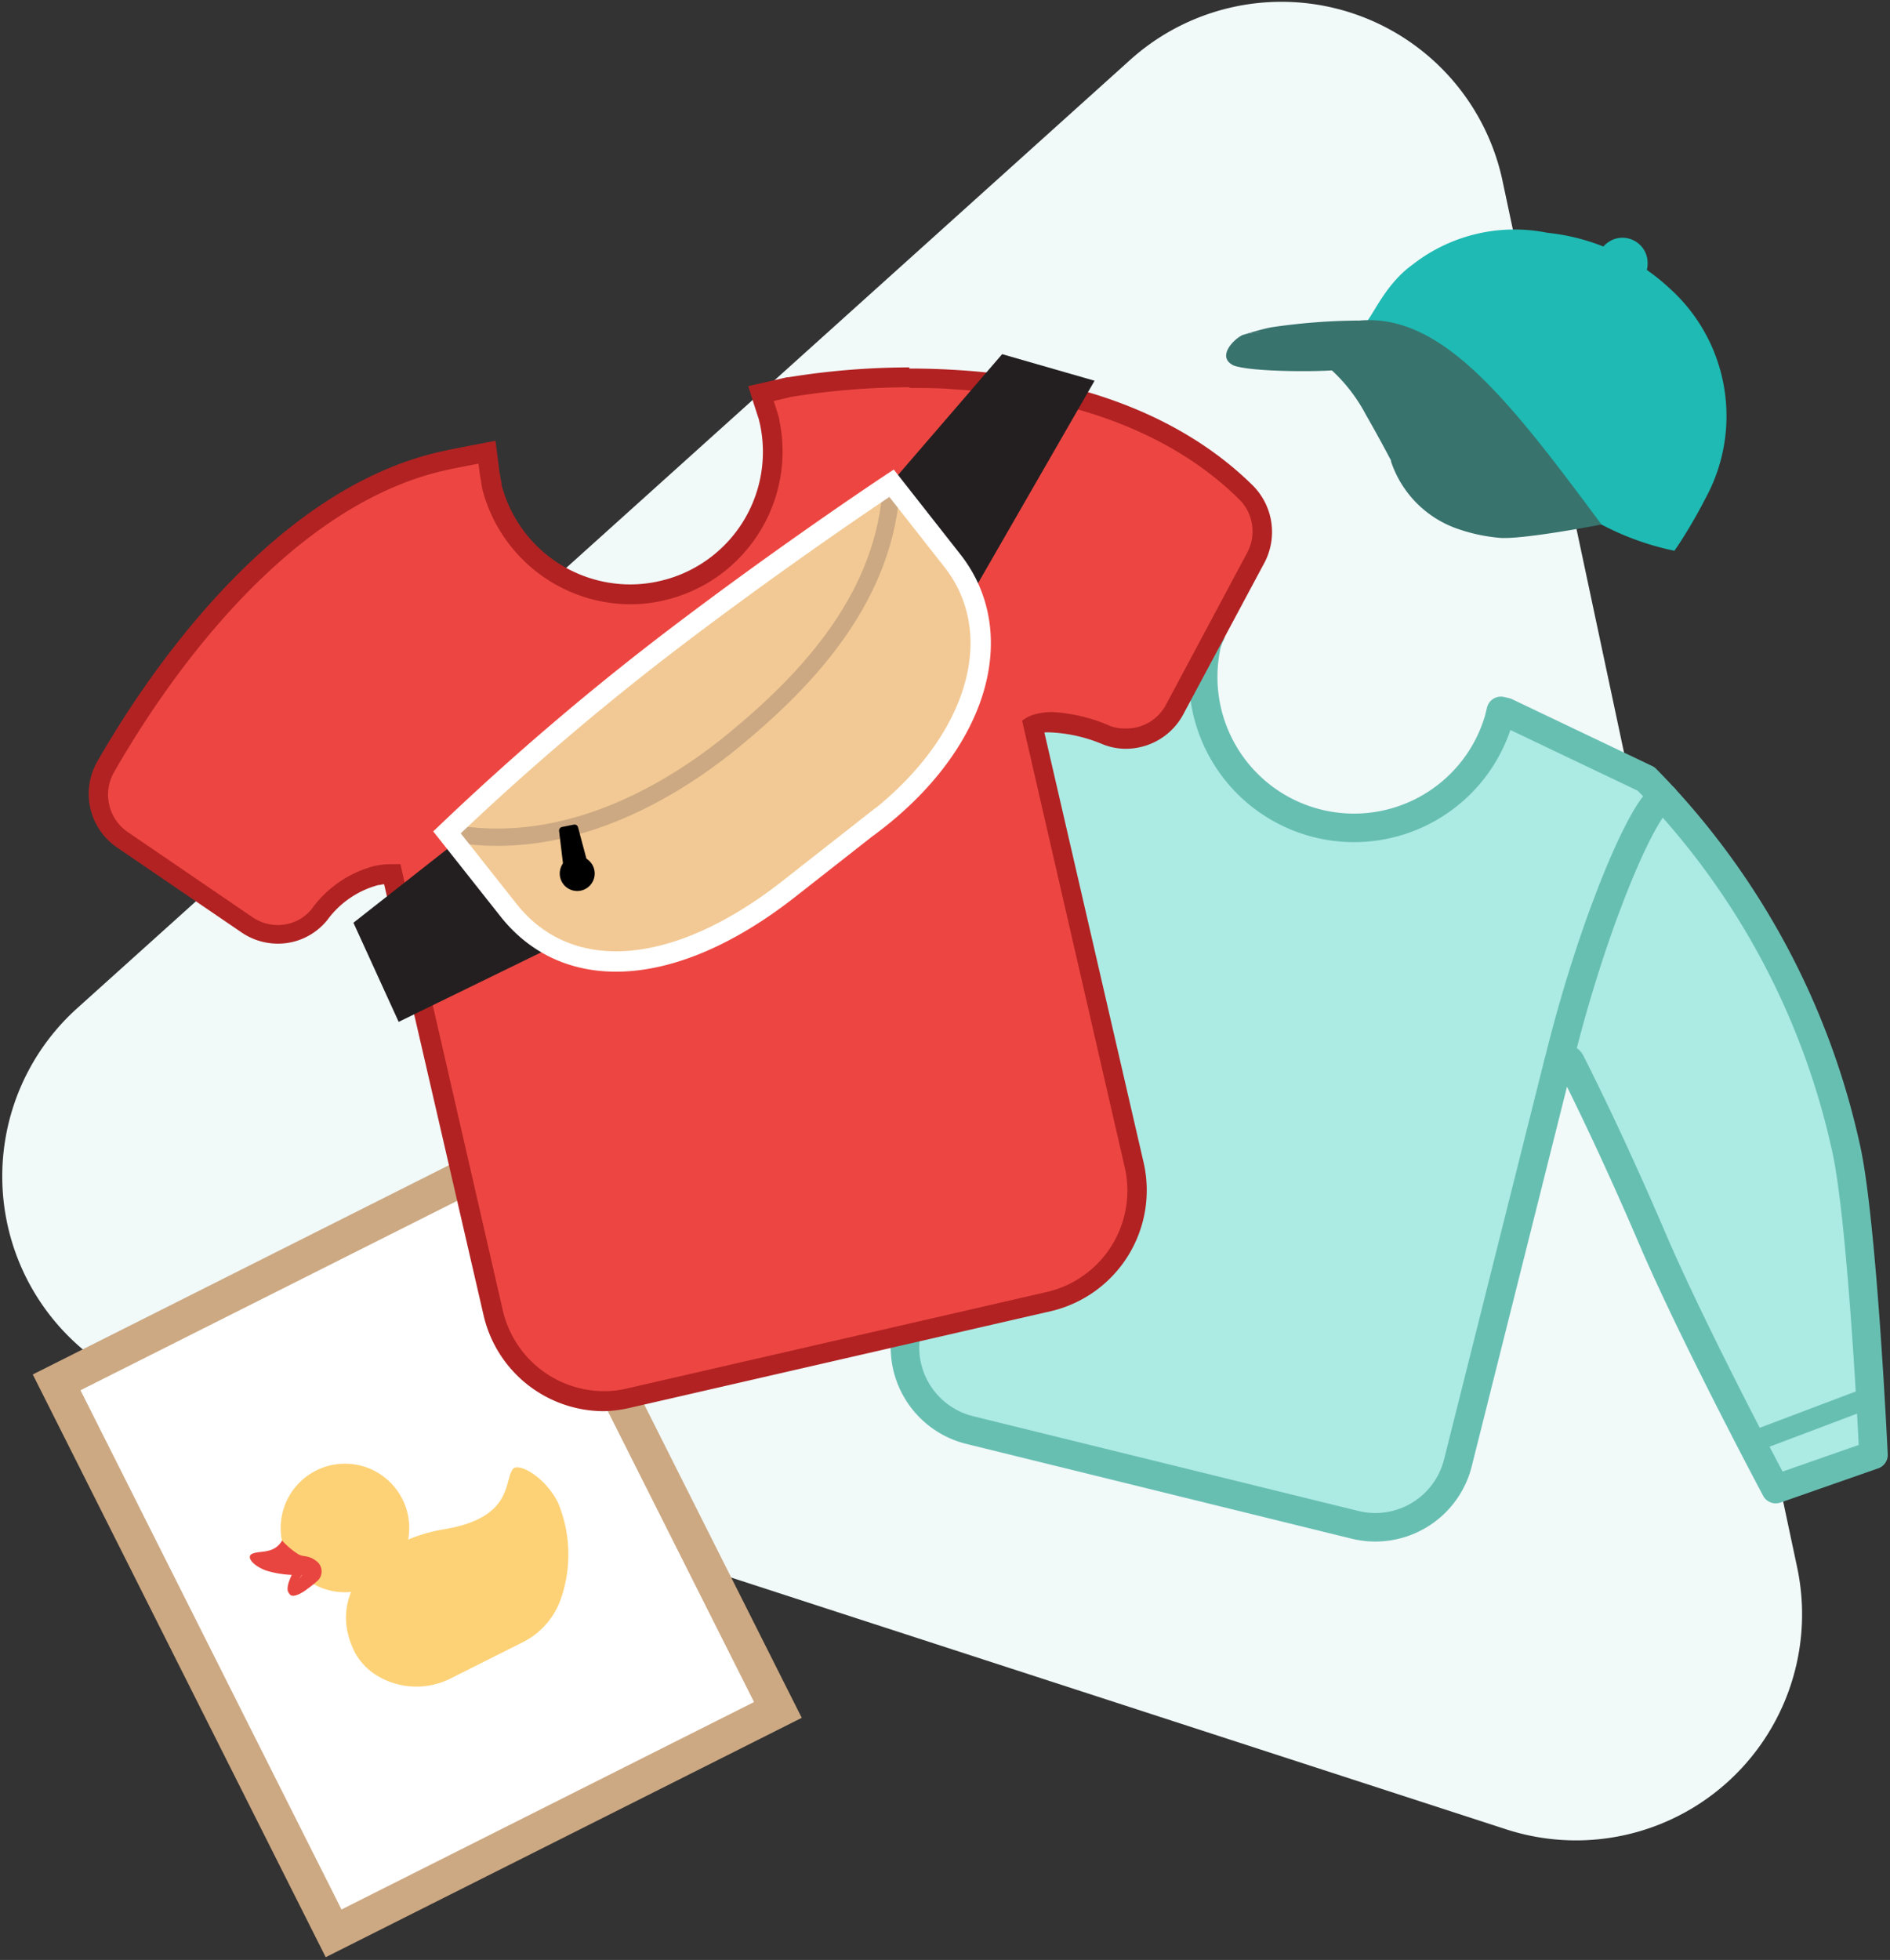
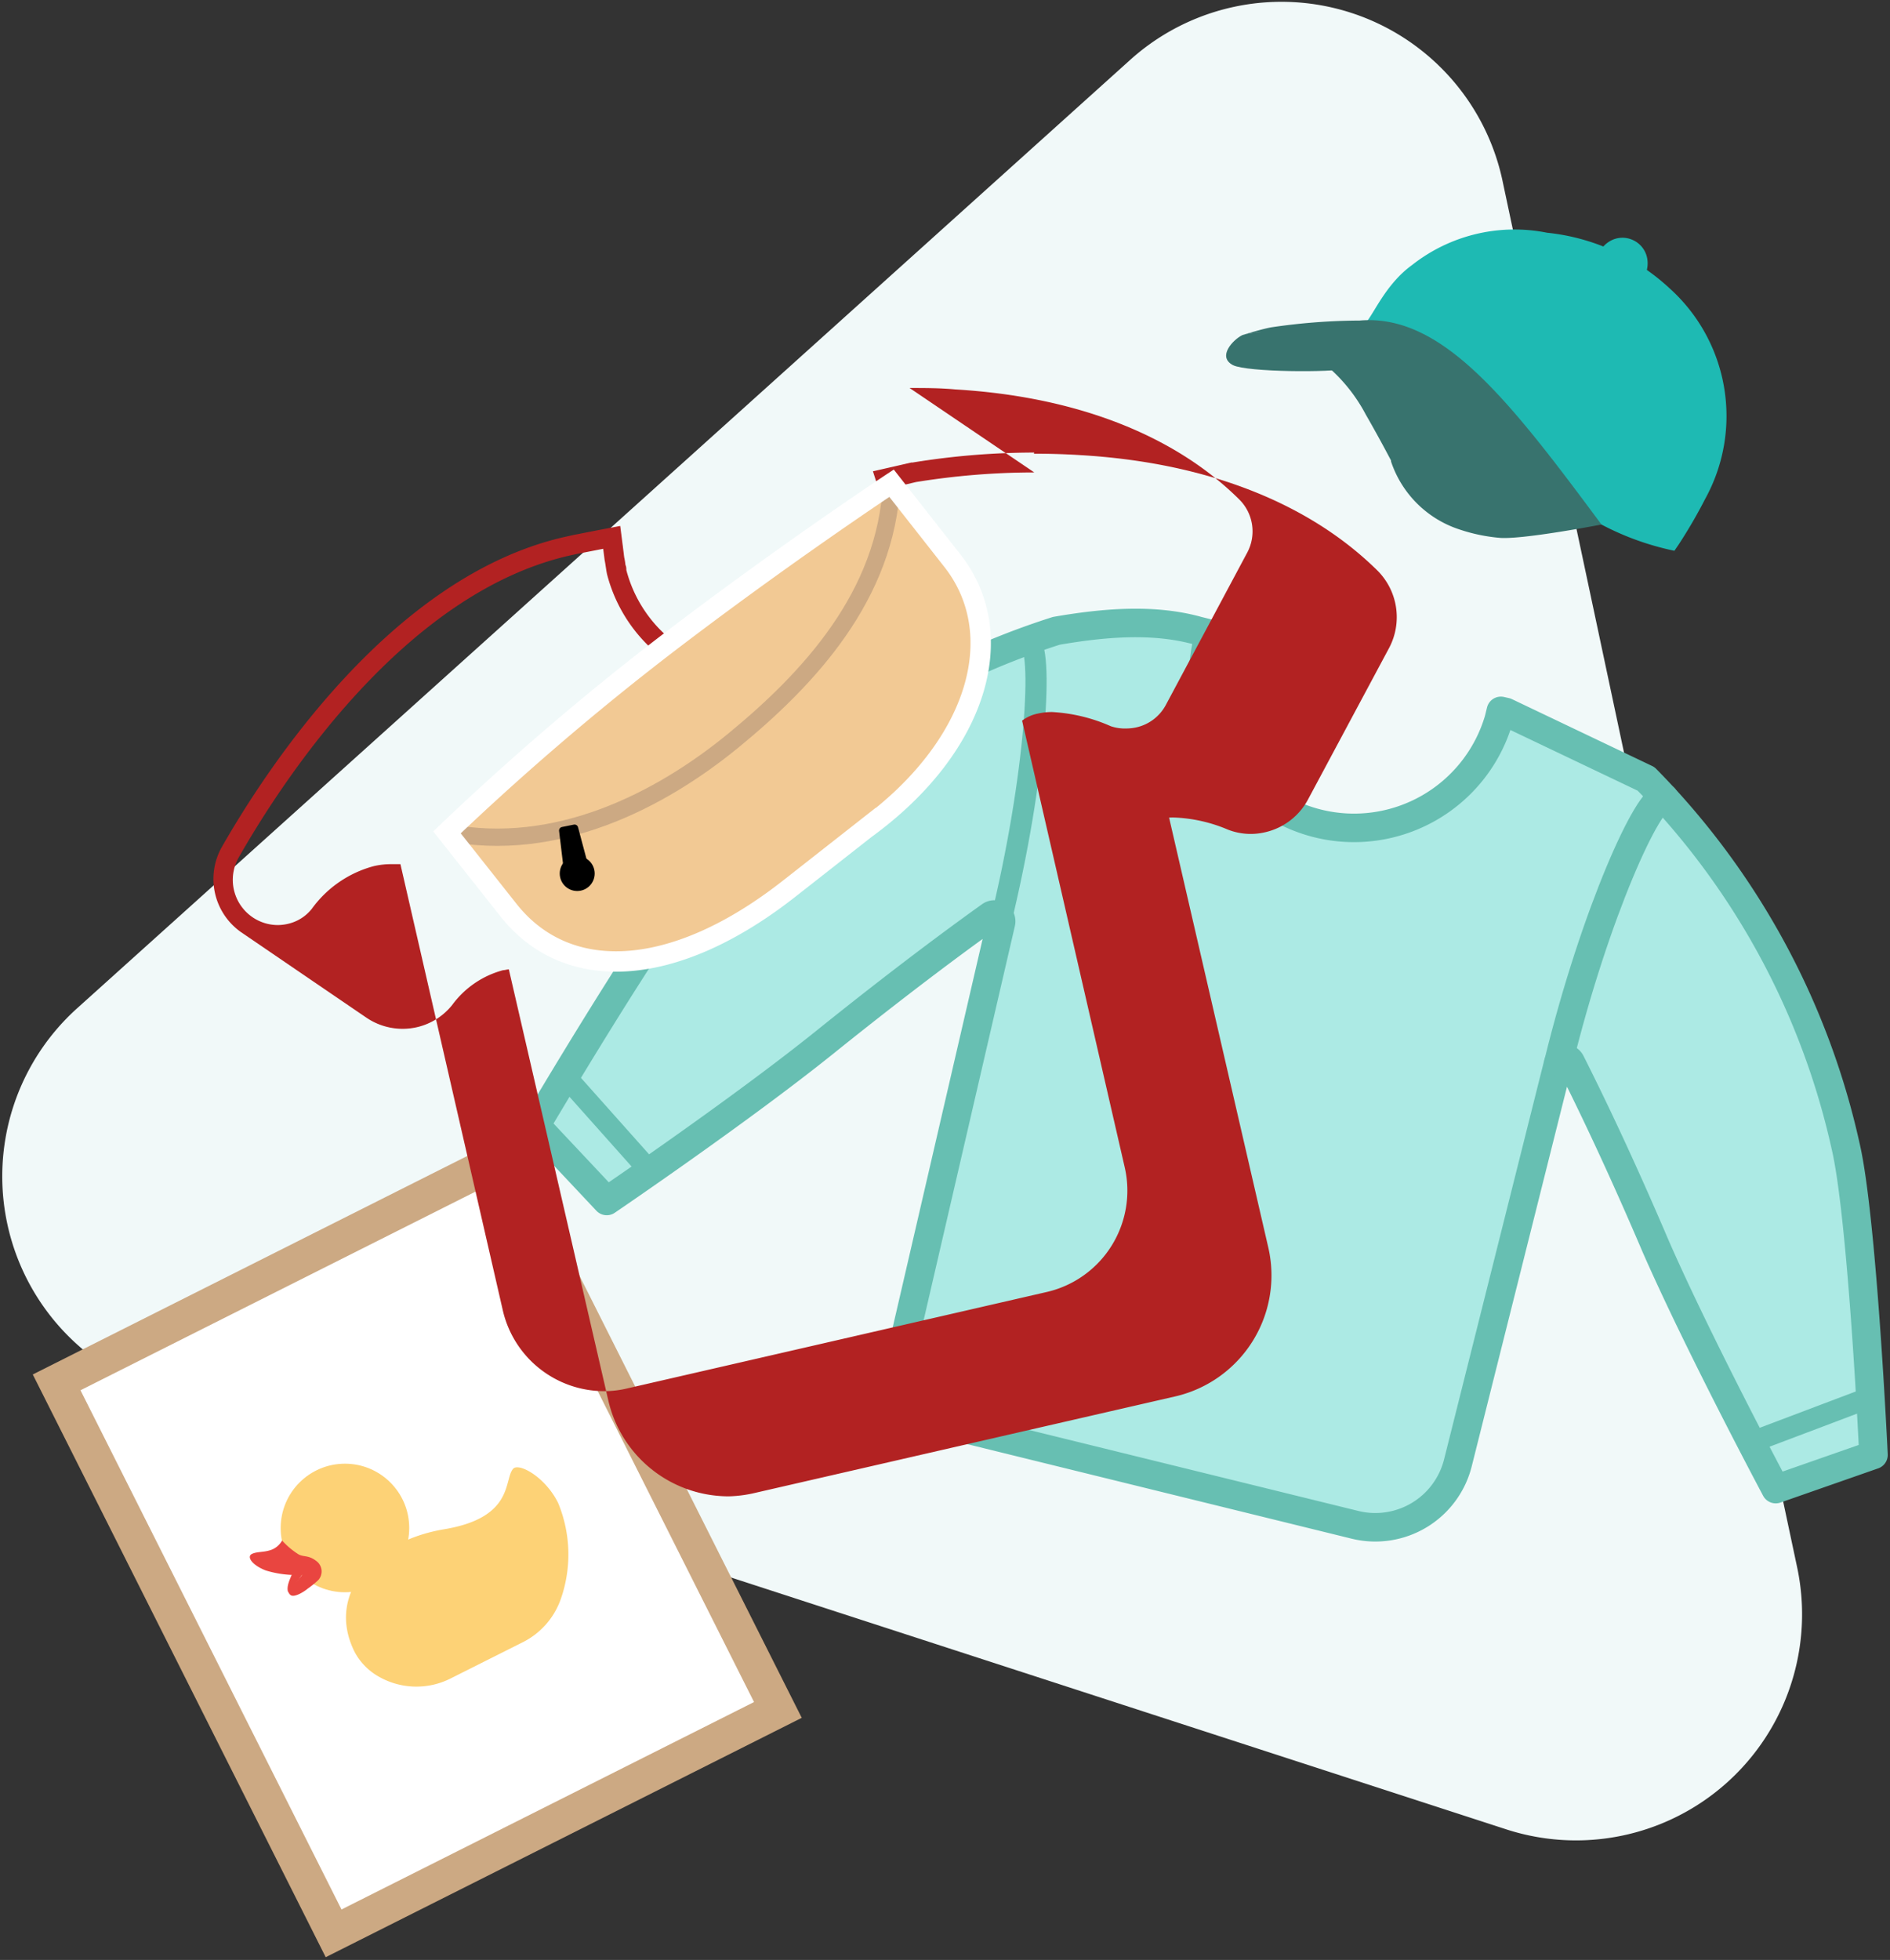
<svg xmlns="http://www.w3.org/2000/svg" width="136" height="141">
  <rect width="100%" height="100%" fill="#333333" stroke="none" />
  <g transform="translate(.164 .131)" fill="none" fill-rule="evenodd">
    <path d="M107.958 12.894a16.266 16.266 0 0 0-26.804-8.71L43.273 38.298 5.39 72.402a16.266 16.266 0 0 0 5.86 27.57l48.481 15.754 48.48 15.745a16.266 16.266 0 0 0 20.943-18.849l-10.599-49.869-10.598-49.859z" fill="#F1F9F9" fill-rule="nonzero" />
    <path d="m55.811 122.884-31.97 16.072-19.93-39.638L35.88 83.246z" fill="#FFF" stroke="#CCA983" stroke-width="2.557" />
    <path d="M132.657 82.388a54.423 54.423 0 0 0-14.376-26.486h0l-10.089-4.81-.357-.081-.153.623a10.854 10.854 0 0 1-21.055-5.198c.066-.334.18-.657.337-.96l-.908-.224c-3.237-.909-6.842-.582-10.211 0a55.27 55.27 0 0 0-25.394 16.93c-3.472 4.084-12.06 18.654-12.06 18.654l5.106 5.432s9.608-6.524 15.725-11.446c5.636-4.533 9.73-7.535 11.875-9.067a.49.49 0 0 1 .766.51l-6.74 29.111a6.126 6.126 0 0 0 4.493 7.373l27.733 6.82a6.126 6.126 0 0 0 7.392-4.452l7.209-28.722a.49.49 0 0 1 .909-.113c1.225 2.43 3.4 6.882 6.126 13.274 3.135 7.148 8.628 17.44 8.628 17.44l7.035-2.46s-.796-16.95-1.99-22.148z" stroke="#67BFB2" stroke-width="2.052" fill="#ACEAE4" fill-rule="nonzero" stroke-linecap="round" stroke-linejoin="round" />
    <path stroke="#67BFB2" stroke-width="1.523" fill="#ACEAE4" fill-rule="nonzero" stroke-linecap="round" stroke-linejoin="round" d="m40.505 77.283 6.096 6.841M134.454 100.38l-8.566 3.237" />
    <path d="M111.98 76.303c2.645-10.783 6.535-19.298 7.608-19.033" stroke="#67BFB2" stroke-width="2.052" fill="#ACEAE4" fill-rule="nonzero" stroke-linecap="round" stroke-linejoin="round" />
    <path d="M71.791 66.409c2.645-10.783 3.155-20.126 2.042-20.422" stroke="#67BFB2" stroke-width="1.523" fill="#ACEAE4" fill-rule="nonzero" stroke-linecap="round" stroke-linejoin="round" />
    <g fill-rule="nonzero">
-       <path d="M43.293 100.666a8.17 8.17 0 0 1-7.975-6.392l-7.25-31.551c-.377 0-.754.04-1.122.122a7.3 7.3 0 0 0-4.085 2.757 3.819 3.819 0 0 1-2.175 1.368c-.28.07-.568.104-.857.102a3.89 3.89 0 0 1-2.216-.663l-8.975-6.127a3.972 3.972 0 0 1-1.205-5.197c3.247-5.687 12.08-19.186 24.158-21.953l.634-.153 2.654-.51.194 1.561c0 .123.062.307.092.5.018.155.045.309.082.46 1.272 5.515 6.773 8.955 12.289 7.684 5.515-1.272 8.955-6.774 7.683-12.289l-.102-.47-.52-1.623 2.041-.46a53.136 53.136 0 0 1 8.69-.714c1.092 0 2.215 0 3.308.102 8.822.52 16.051 3.318 20.901 8.097a3.992 3.992 0 0 1 .725 4.687l-5.87 10.966a3.941 3.941 0 0 1-2.584 1.97c-.284.07-.576.104-.868.103a3.829 3.829 0 0 1-1.46-.317 11.467 11.467 0 0 0-3.972-.909 3.962 3.962 0 0 0-.889.092c-.162.03-.32.081-.47.154l7.26 31.653a8.169 8.169 0 0 1-6.126 9.833l-30.193 6.943a8.525 8.525 0 0 1-1.797.174z" fill="#ED4642" />
-       <path d="M65.287 27.781c1.092 0 2.185 0 3.278.103 8.658.51 15.734 3.257 20.421 7.892a3.237 3.237 0 0 1 .602 3.84l-5.86 10.966a3.196 3.196 0 0 1-2.114 1.613c-.231.053-.468.08-.705.082a3.155 3.155 0 0 1-1.143-.163 12.028 12.028 0 0 0-4.228-1.021c-.343 0-.685.037-1.02.112-.413.08-.8.255-1.134.51l7.382 32.123a7.484 7.484 0 0 1-5.595 8.976l-30.214 6.943a7.148 7.148 0 0 1-1.664.194 7.495 7.495 0 0 1-7.28-5.83L28.65 62.038h-.623a5.544 5.544 0 0 0-1.297.143 8.066 8.066 0 0 0-4.452 3.064 3.063 3.063 0 0 1-1.746 1.092c-.231.052-.467.08-.704.082a3.237 3.237 0 0 1-1.818-.562l-8.975-6.126a3.257 3.257 0 0 1-1.021-4.258c3.237-5.687 11.946-18.992 23.73-21.739l.643-.143 1.879-.367.102.806c.071.337.102.685.173 1.021a11.048 11.048 0 0 0 10.65 8.292c.822 0 1.641-.096 2.44-.286 5.809-1.346 9.486-7.076 8.292-12.917 0-.163-.072-.337-.113-.49l-.296-.93 1.246-.295c2.819-.46 5.67-.693 8.526-.695m0-1.43a54.587 54.587 0 0 0-8.75.716h-.093l-1.245.286-1.522.347.47 1.48.286.878.102.43a9.527 9.527 0 0 1-7.219 11.231 9.353 9.353 0 0 1-2.124.245 9.578 9.578 0 0 1-9.26-7.158c0-.102 0-.234-.062-.367a5.177 5.177 0 0 0-.092-.552l-.092-.745-.194-1.511-1.501.286-1.879.367-.684.153c-12.345 2.84-21.32 16.542-24.608 22.3a4.677 4.677 0 0 0 1.4 6.127l8.985 6.127a4.636 4.636 0 0 0 3.645.704 4.564 4.564 0 0 0 2.552-1.603 6.668 6.668 0 0 1 3.666-2.502c.123 0 .266-.05.409-.06l7.147 30.968a8.894 8.894 0 0 0 8.68 6.944 9.282 9.282 0 0 0 1.97-.266l30.203-6.933a8.934 8.934 0 0 0 6.658-10.66l-7.148-30.97c.17-.01.34-.01.51 0 1.277.068 2.531.358 3.707.859.857.34 1.799.408 2.696.194a4.677 4.677 0 0 0 3.063-2.318l5.871-10.967a4.738 4.738 0 0 0-.858-5.544c-4.972-4.901-12.355-7.77-21.36-8.301a52.261 52.261 0 0 0-3.36-.102l.03-.082z" fill="#B22222" />
+       <path d="M65.287 27.781c1.092 0 2.185 0 3.278.103 8.658.51 15.734 3.257 20.421 7.892a3.237 3.237 0 0 1 .602 3.84l-5.86 10.966a3.196 3.196 0 0 1-2.114 1.613c-.231.053-.468.08-.705.082a3.155 3.155 0 0 1-1.143-.163 12.028 12.028 0 0 0-4.228-1.021c-.343 0-.685.037-1.02.112-.413.08-.8.255-1.134.51l7.382 32.123a7.484 7.484 0 0 1-5.595 8.976l-30.214 6.943a7.148 7.148 0 0 1-1.664.194 7.495 7.495 0 0 1-7.28-5.83L28.65 62.038h-.623a5.544 5.544 0 0 0-1.297.143 8.066 8.066 0 0 0-4.452 3.064 3.063 3.063 0 0 1-1.746 1.092c-.231.052-.467.08-.704.082a3.237 3.237 0 0 1-1.818-.562a3.257 3.257 0 0 1-1.021-4.258c3.237-5.687 11.946-18.992 23.73-21.739l.643-.143 1.879-.367.102.806c.071.337.102.685.173 1.021a11.048 11.048 0 0 0 10.65 8.292c.822 0 1.641-.096 2.44-.286 5.809-1.346 9.486-7.076 8.292-12.917 0-.163-.072-.337-.113-.49l-.296-.93 1.246-.295c2.819-.46 5.67-.693 8.526-.695m0-1.43a54.587 54.587 0 0 0-8.75.716h-.093l-1.245.286-1.522.347.47 1.48.286.878.102.43a9.527 9.527 0 0 1-7.219 11.231 9.353 9.353 0 0 1-2.124.245 9.578 9.578 0 0 1-9.26-7.158c0-.102 0-.234-.062-.367a5.177 5.177 0 0 0-.092-.552l-.092-.745-.194-1.511-1.501.286-1.879.367-.684.153c-12.345 2.84-21.32 16.542-24.608 22.3a4.677 4.677 0 0 0 1.4 6.127l8.985 6.127a4.636 4.636 0 0 0 3.645.704 4.564 4.564 0 0 0 2.552-1.603 6.668 6.668 0 0 1 3.666-2.502c.123 0 .266-.05.409-.06l7.147 30.968a8.894 8.894 0 0 0 8.68 6.944 9.282 9.282 0 0 0 1.97-.266l30.203-6.933a8.934 8.934 0 0 0 6.658-10.66l-7.148-30.97c.17-.01.34-.01.51 0 1.277.068 2.531.358 3.707.859.857.34 1.799.408 2.696.194a4.677 4.677 0 0 0 3.063-2.318l5.871-10.967a4.738 4.738 0 0 0-.858-5.544c-4.972-4.901-12.355-7.77-21.36-8.301a52.261 52.261 0 0 0-3.36-.102l.03-.082z" fill="#B22222" />
    </g>
-     <path stroke="#231F20" stroke-width="1.244" fill="#231F20" fill-rule="nonzero" d="m40.924 66.643-12.1 5.902-2.787-6.106 9.108-7.157zM67.094 45.997l10.568-18.359-5.503-1.582-10.844 12.58z" />
    <path d="m62.122 59.486-5.504 4.319c-8.352 6.555-16.03 6.83-20.207 1.521L32 59.751a194.596 194.596 0 0 1 15.459-13.274c8.618-6.616 16.531-11.844 16.531-11.844l4.38 5.575c4.167 5.31 1.859 13.376-6.248 19.278z" fill="#F2C994" fill-rule="nonzero" />
    <path d="M32 59.751c7.832 1.542 15.316-2.256 20.656-6.647 5.34-4.39 10.967-10.374 11.334-18.471" stroke="#CCA983" stroke-width="1.244" />
    <path stroke="#000" stroke-width=".515" fill="#000" fill-rule="nonzero" stroke-linecap="round" stroke-linejoin="round" d="m40.322 59.618.857-.173.838 3.135-1.307.265z" />
    <circle stroke="#000" stroke-width=".515" fill="#000" fill-rule="nonzero" stroke-linecap="round" stroke-linejoin="round" transform="rotate(-11.34 41.37 62.712)" cx="41.371" cy="62.712" r="1" />
    <path d="M89.22 23.983c-.642.317-1.827 1.542-.663 2.155 1.021.51 7.148.54 8.24.245-1.817-1.216-5.217-3.258-7.576-2.4z" fill="#38736E" fill-rule="nonzero" />
    <path d="M118.342 18.347a1.807 1.807 0 0 0-1.021-1.215 1.787 1.787 0 0 0-1.593.06c-.37.201-.664.517-.837.9 1.154.402 2.28.883 3.37 1.44a1.96 1.96 0 0 0 .08-1.185z" fill="#1EBAB3" fill-rule="nonzero" />
    <path d="m120.323 39.493.326-.48a36.044 36.044 0 0 0 1.88-3.237 12.355 12.355 0 0 0-2.574-15.183 15.245 15.245 0 0 0-8.802-3.982 11.906 11.906 0 0 0-9.7 2.318c-1.838 1.327-2.706 3.39-3.277 4.084 2.644.255 4.268 1.378 7.668 4.4a65.808 65.808 0 0 1 8.066 8.894l.858 1.134a19.921 19.921 0 0 0 5.555 2.052z" fill="#1EBAB3" fill-rule="nonzero" />
    <path d="M115.074 37.604c-6.657-8.975-11.476-15.193-17.42-14.673h-.173a44.54 44.54 0 0 0-6.126.48c-.643.102-2.155.572-2.155.572a3.35 3.35 0 0 1 2.216 0 11.865 11.865 0 0 1 6.698 5.708 101.52 101.52 0 0 1 1.818 3.308v.072a7.71 7.71 0 0 0 4.962 4.9c.897.3 1.826.495 2.767.583 1.552.184 7.413-.95 7.413-.95z" fill="#38736E" fill-rule="nonzero" />
    <path d="M25.363 118.728c.364.678.9 1.248 1.552 1.655a5.463 5.463 0 0 0 5.391.214l5.106-2.563a5.514 5.514 0 0 0 2.797-3.186 9.68 9.68 0 0 0-.214-6.861c-.93-1.88-2.849-2.92-3.247-2.44-.664.806.082 3.502-4.952 4.339-5.034.837-8.557 4.636-6.433 8.842z" fill="#FDD276" fill-rule="nonzero" />
    <circle fill="#FDD276" fill-rule="nonzero" cx="24.658" cy="109.794" r="4.625" />
    <path d="M20.82 113.184c.224-.429.306-.745.867-.592l.184.061a7.883 7.883 0 0 1-1.307 1.746c-.123-.388.112-.868.255-1.215z" fill="#E94540" fill-rule="nonzero" />
    <path d="M17.96 111.663c.378-.184.858-.103 1.399-.297a1.48 1.48 0 0 0 .776-.673c.33.369.707.691 1.123.96.358.255.746.06 1.317.5a.93.93 0 0 1 .174 1.378 6.3 6.3 0 0 1-.766.623c-.224.194-.97.684-1.246.46a.572.572 0 0 1-.173-.266c.286-.388.725-.796 1.021-1.184a7.433 7.433 0 0 1-2.634-.317c-.99-.388-1.379-.99-.99-1.184z" fill="#E94540" fill-rule="nonzero" />
    <path d="m62.122 59.486-5.504 4.319c-8.352 6.555-16.03 6.83-20.207 1.521L32 59.751a194.596 194.596 0 0 1 15.459-13.274c8.618-6.616 16.531-11.844 16.531-11.844l4.38 5.575c4.167 5.31 1.859 13.376-6.248 19.278z" stroke="#FFF" stroke-width="1.466" />
  </g>
</svg>